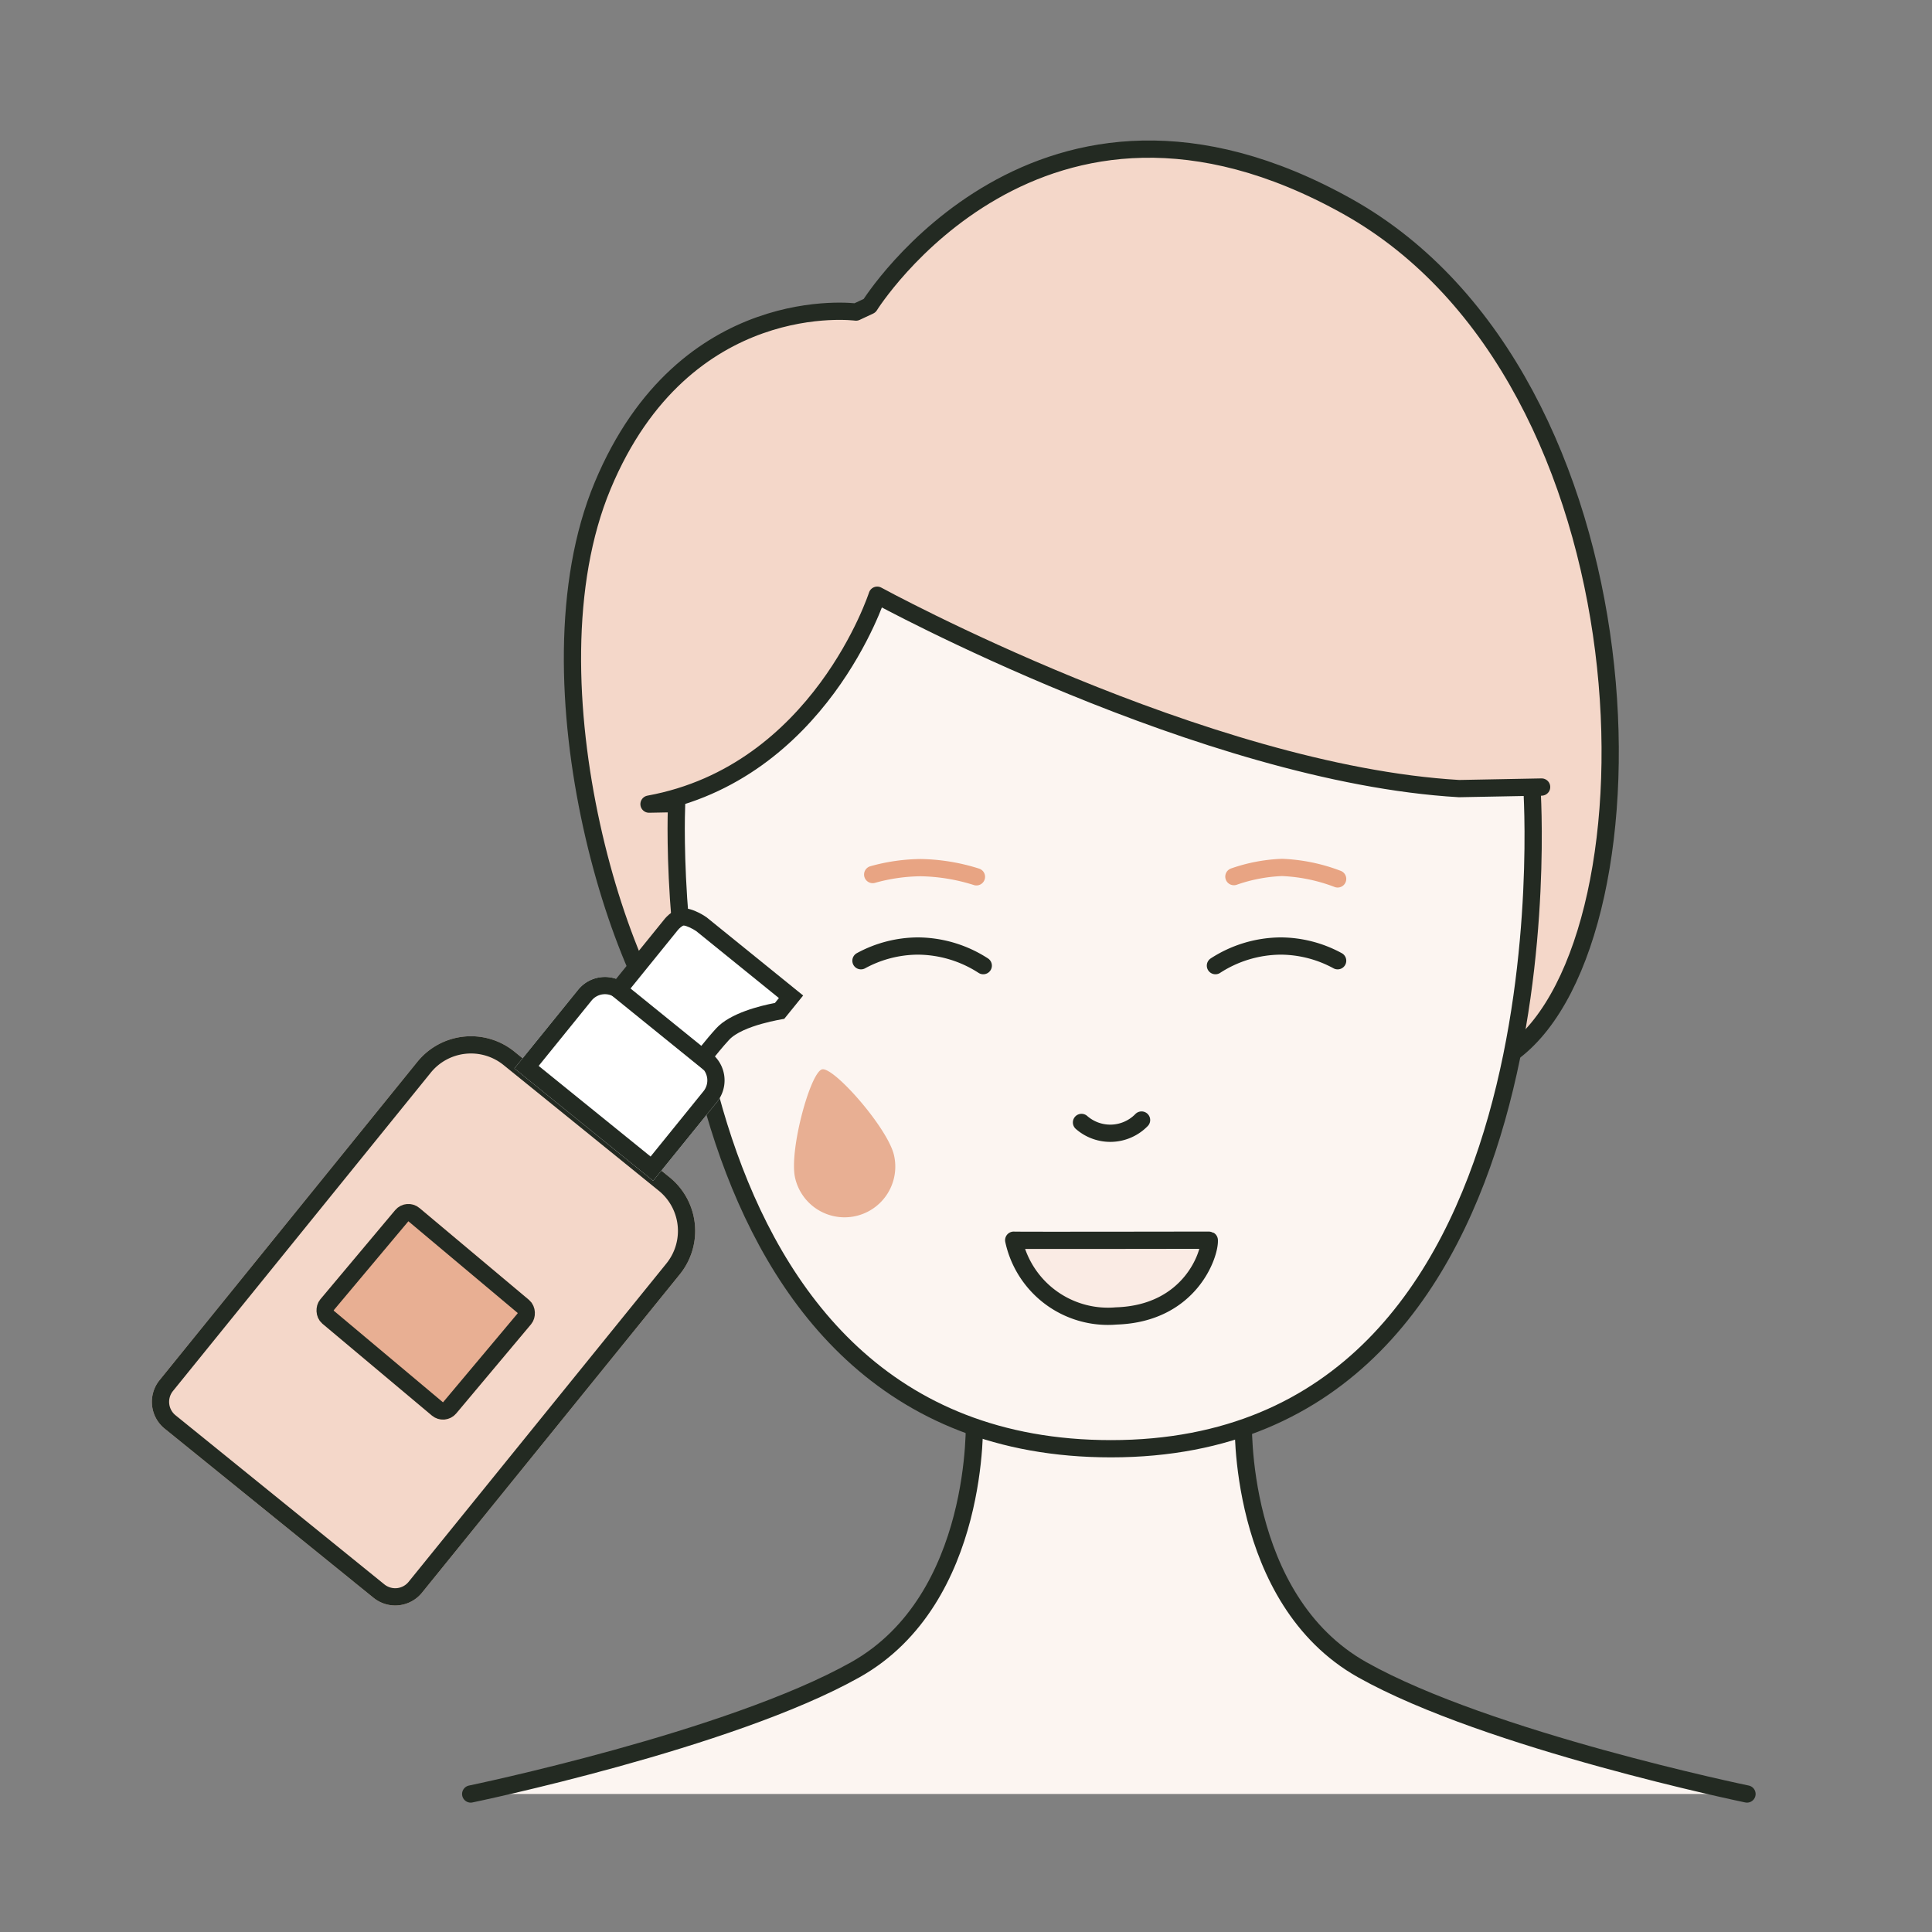
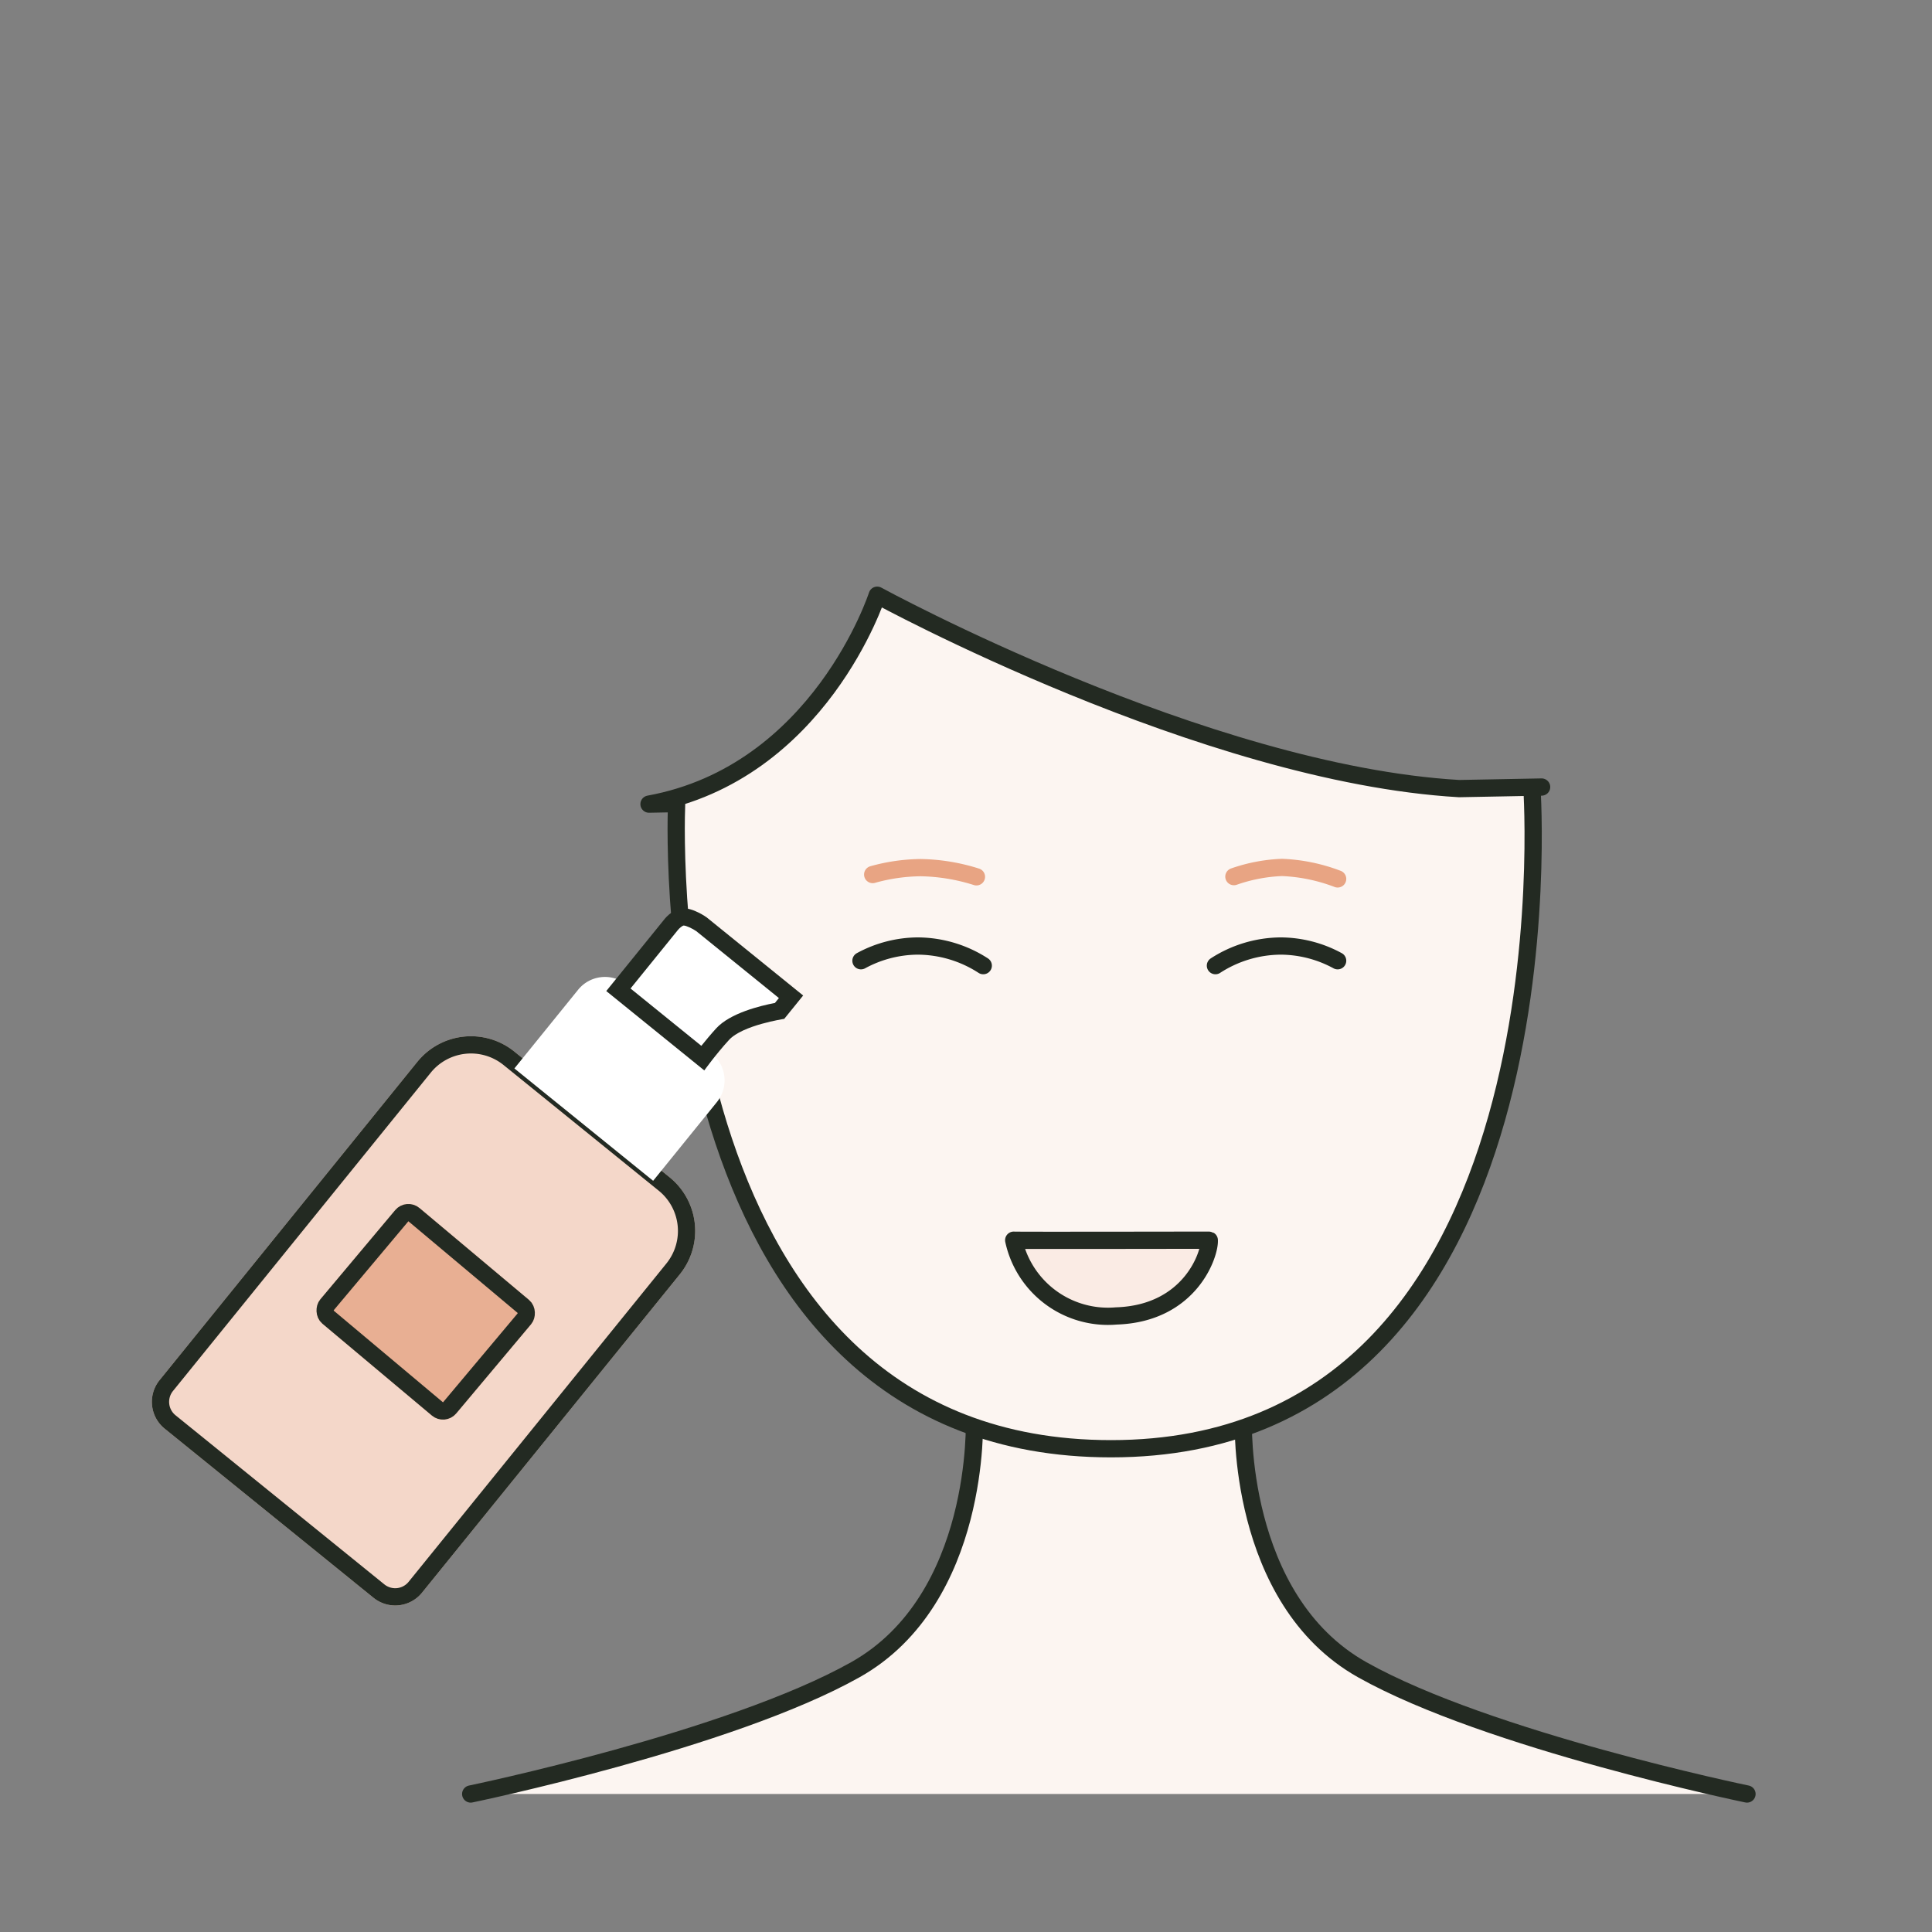
<svg xmlns="http://www.w3.org/2000/svg" id="Usage_-_Voie_cutannée" data-name="Usage - Voie cutannée" width="112" height="112" viewBox="0 0 112 112">
  <rect x="0" y="0" width="112" height="112" fill="#808080" stroke="none" />
  <defs>
    <clipPath id="clip-path">
      <rect id="Rectangle_1667" data-name="Rectangle 1667" width="112" height="112" fill="none" />
    </clipPath>
  </defs>
  <g id="Illustration_Voie_cutanée" data-name="Illustration / Voie cutanée">
    <g id="Groupe_de_masques_11" data-name="Groupe de masques 11" clip-path="url(#clip-path)">
      <g id="Groupe_7836" data-name="Groupe 7836" transform="translate(20.969 4)">
-         <path id="Tracé_203839" data-name="Tracé 203839" d="M57.133,52.8c8.824-6.746,8.223-38.965-9.665-48.973s-27.707,5.75-27.707,5.75l-.786.369S9.043,8.618,4.288,20.006s1.218,30.03,5.47,33.4,13.93-.292,11.635,5.052c8.082,4.48,1.177-7.544,10.822-8.232S48.309,59.546,57.133,52.8Z" transform="translate(9.681 4.145)" fill="#f4d7c9" stroke="#232a22" stroke-linecap="round" stroke-linejoin="round" stroke-width="1" />
        <path id="Tracé_203843" data-name="Tracé 203843" d="M74.488,22.24s-15-3.1-22.3-7.2S45.289.5,45.289.5H29.7s.4,10.434-6.9,14.535S.5,22.24.5,22.24" transform="translate(5.818 77.76)" fill="#fcf5f1" stroke="#232a22" stroke-linecap="round" stroke-linejoin="round" stroke-width="1" />
        <path id="Tracé_203838" data-name="Tracé 203838" d="M53.016,36c-14.784-.858-33.733-11.211-33.733-11.211S15.959,35.092,6.054,36.9l1.6-.031c-.09,2.3-1.023,37.4,25.181,37.4,27.092,0,24.4-38.314,24.4-38.314.187-.017.38-.026.564-.046L53.016,36Z" transform="translate(10.601 5.716)" fill="#fcf5f1" stroke="#232a22" stroke-linecap="round" stroke-linejoin="round" stroke-width="1" />
        <path id="Tracé_203832" data-name="Tracé 203832" d="M43.656,43.782a9.541,9.541,0,0,1,2.792-.532,10.154,10.154,0,0,1,3.222.665" transform="translate(6.905 3.036)" fill="none" stroke="#e8a483" stroke-linecap="round" stroke-linejoin="round" stroke-width="1" />
        <path id="Tracé_203833" data-name="Tracé 203833" d="M25.952,43.649a10.688,10.688,0,0,1,2.792-.4,11.286,11.286,0,0,1,3.222.532" transform="translate(3.67 3.049)" fill="none" stroke="#e8a483" stroke-linecap="round" stroke-linejoin="round" stroke-width="1" />
        <path id="Tracé_203844" data-name="Tracé 203844" d="M25.952,44.09a6.967,6.967,0,0,1,3.289-.853,7.04,7.04,0,0,1,3.8,1.137" transform="translate(2.99 7.605)" fill="none" stroke="#232a22" stroke-linecap="round" stroke-linejoin="round" stroke-width="1" />
        <path id="Tracé_203845" data-name="Tracé 203845" d="M33.035,44.09a6.964,6.964,0,0,0-3.289-.853,7.037,7.037,0,0,0-3.795,1.137" transform="translate(23.54 7.605)" fill="none" stroke="#232a22" stroke-linecap="round" stroke-linejoin="round" stroke-width="1" />
-         <path id="Tracé_203834" data-name="Tracé 203834" d="M32.955,62.909a2.53,2.53,0,0,0,3.481-.139" transform="translate(8.772 -1.84)" fill="none" stroke="#232a22" stroke-linecap="round" stroke-linejoin="round" stroke-width="1" />
        <path id="Tracé_203842" data-name="Tracé 203842" d="M44.289,62.542c.05.765-1.074,4.256-5.4,4.391a5.589,5.589,0,0,1-5.937-4.391C32.978,62.562,44.284,62.539,44.289,62.542Z" transform="translate(4.845 5.354)" fill="#faebe4" stroke="#232a22" stroke-linecap="round" stroke-linejoin="round" stroke-width="1" />
        <g id="Groupe_7832" data-name="Groupe 7832" transform="translate(26.824 89.025) rotate(178)">
          <g id="Rectangle_457" data-name="Rectangle 457" transform="translate(19.862 35.294) rotate(-139)" fill="#f4d7c9" stroke="#232a22" stroke-width="1">
            <path d="M4,0H15.578a4,4,0,0,1,4,4V27.746a2,2,0,0,1-2,2H2a2,2,0,0,1-2-2V4A4,4,0,0,1,4,0Z" stroke="none" />
            <path d="M4,.5H15.578a3.5,3.5,0,0,1,3.5,3.5V27.746a1.5,1.5,0,0,1-1.5,1.5H2a1.5,1.5,0,0,1-1.5-1.5V4A3.5,3.5,0,0,1,4,.5Z" fill="none" />
          </g>
          <g id="Rectangle_458" data-name="Rectangle 458" transform="translate(11.713 37.635) rotate(-139)" fill="#fff" stroke="#232a22" stroke-width="1">
            <path d="M2,0H8.35a2,2,0,0,1,2,2V7.871a0,0,0,0,1,0,0H0a0,0,0,0,1,0,0V2A2,2,0,0,1,2,0Z" stroke="none" />
-             <path d="M2,.5H8.35A1.5,1.5,0,0,1,9.85,2V7.371a0,0,0,0,1,0,0H.5a0,0,0,0,1,0,0V2A1.5,1.5,0,0,1,2,.5Z" fill="none" />
          </g>
          <g id="Tracé_8238" data-name="Tracé 8238" transform="translate(6.818 41.263) rotate(-139)" fill="#fff">
            <path d="M 6.792 6.482 L 0.501 6.482 L 0.501 1.692 L 0.501 1.678 L 0.5 1.664 C 0.494 1.52 0.527 1.054 0.757 0.841 C 0.998 0.62 1.589 0.517 1.852 0.5 L 8.534 0.5 L 8.534 1.552 C 8.104 2.045 6.882 3.541 6.814 4.679 C 6.773 5.372 6.78 6.039 6.792 6.482 Z" stroke="none" />
            <path d="M 6.283 5.982 C 6.281 5.59 6.287 5.126 6.315 4.65 C 6.386 3.454 7.48 2.021 8.034 1.366 L 8.034 1 L 1.869 1 C 1.608 1.019 1.207 1.118 1.096 1.209 C 1.045 1.267 0.997 1.484 1 1.64 L 1.001 1.652 L 1.001 5.982 L 6.283 5.982 M 7.314 6.982 L 0.001 6.982 L 0.001 1.692 C 0.001 1.692 -0.042 0.9 0.417 0.475 C 0.875 0.054 1.837 2.878570558095817e-05 1.837 2.878570558095817e-05 L 9.034 0 L 9.034 1.743 C 9.034 1.743 7.383 3.544 7.314 4.709 C 7.245 5.872 7.314 6.982 7.314 6.982 Z" stroke="none" fill="#232a22" />
          </g>
          <g id="Rectangle_2542" data-name="Rectangle 2542" transform="translate(23.402 24.468) rotate(-138)" fill="#e8af93" stroke="#232a22" stroke-width="1">
            <rect width="10.285" height="8.752" rx="1" stroke="none" />
            <rect x="0.5" y="0.5" width="9.285" height="7.752" rx="0.5" fill="none" />
          </g>
        </g>
-         <path id="Tracé_204217" data-name="Tracé 204217" d="M2.941,0c.694,0,2.941,4.161,2.941,5.785A2.941,2.941,0,1,1,0,5.785C0,4.161,2.246,0,2.941,0Z" transform="translate(23.824 58.653) rotate(-13)" fill="#e8af93" />
      </g>
    </g>
  </g>
</svg>